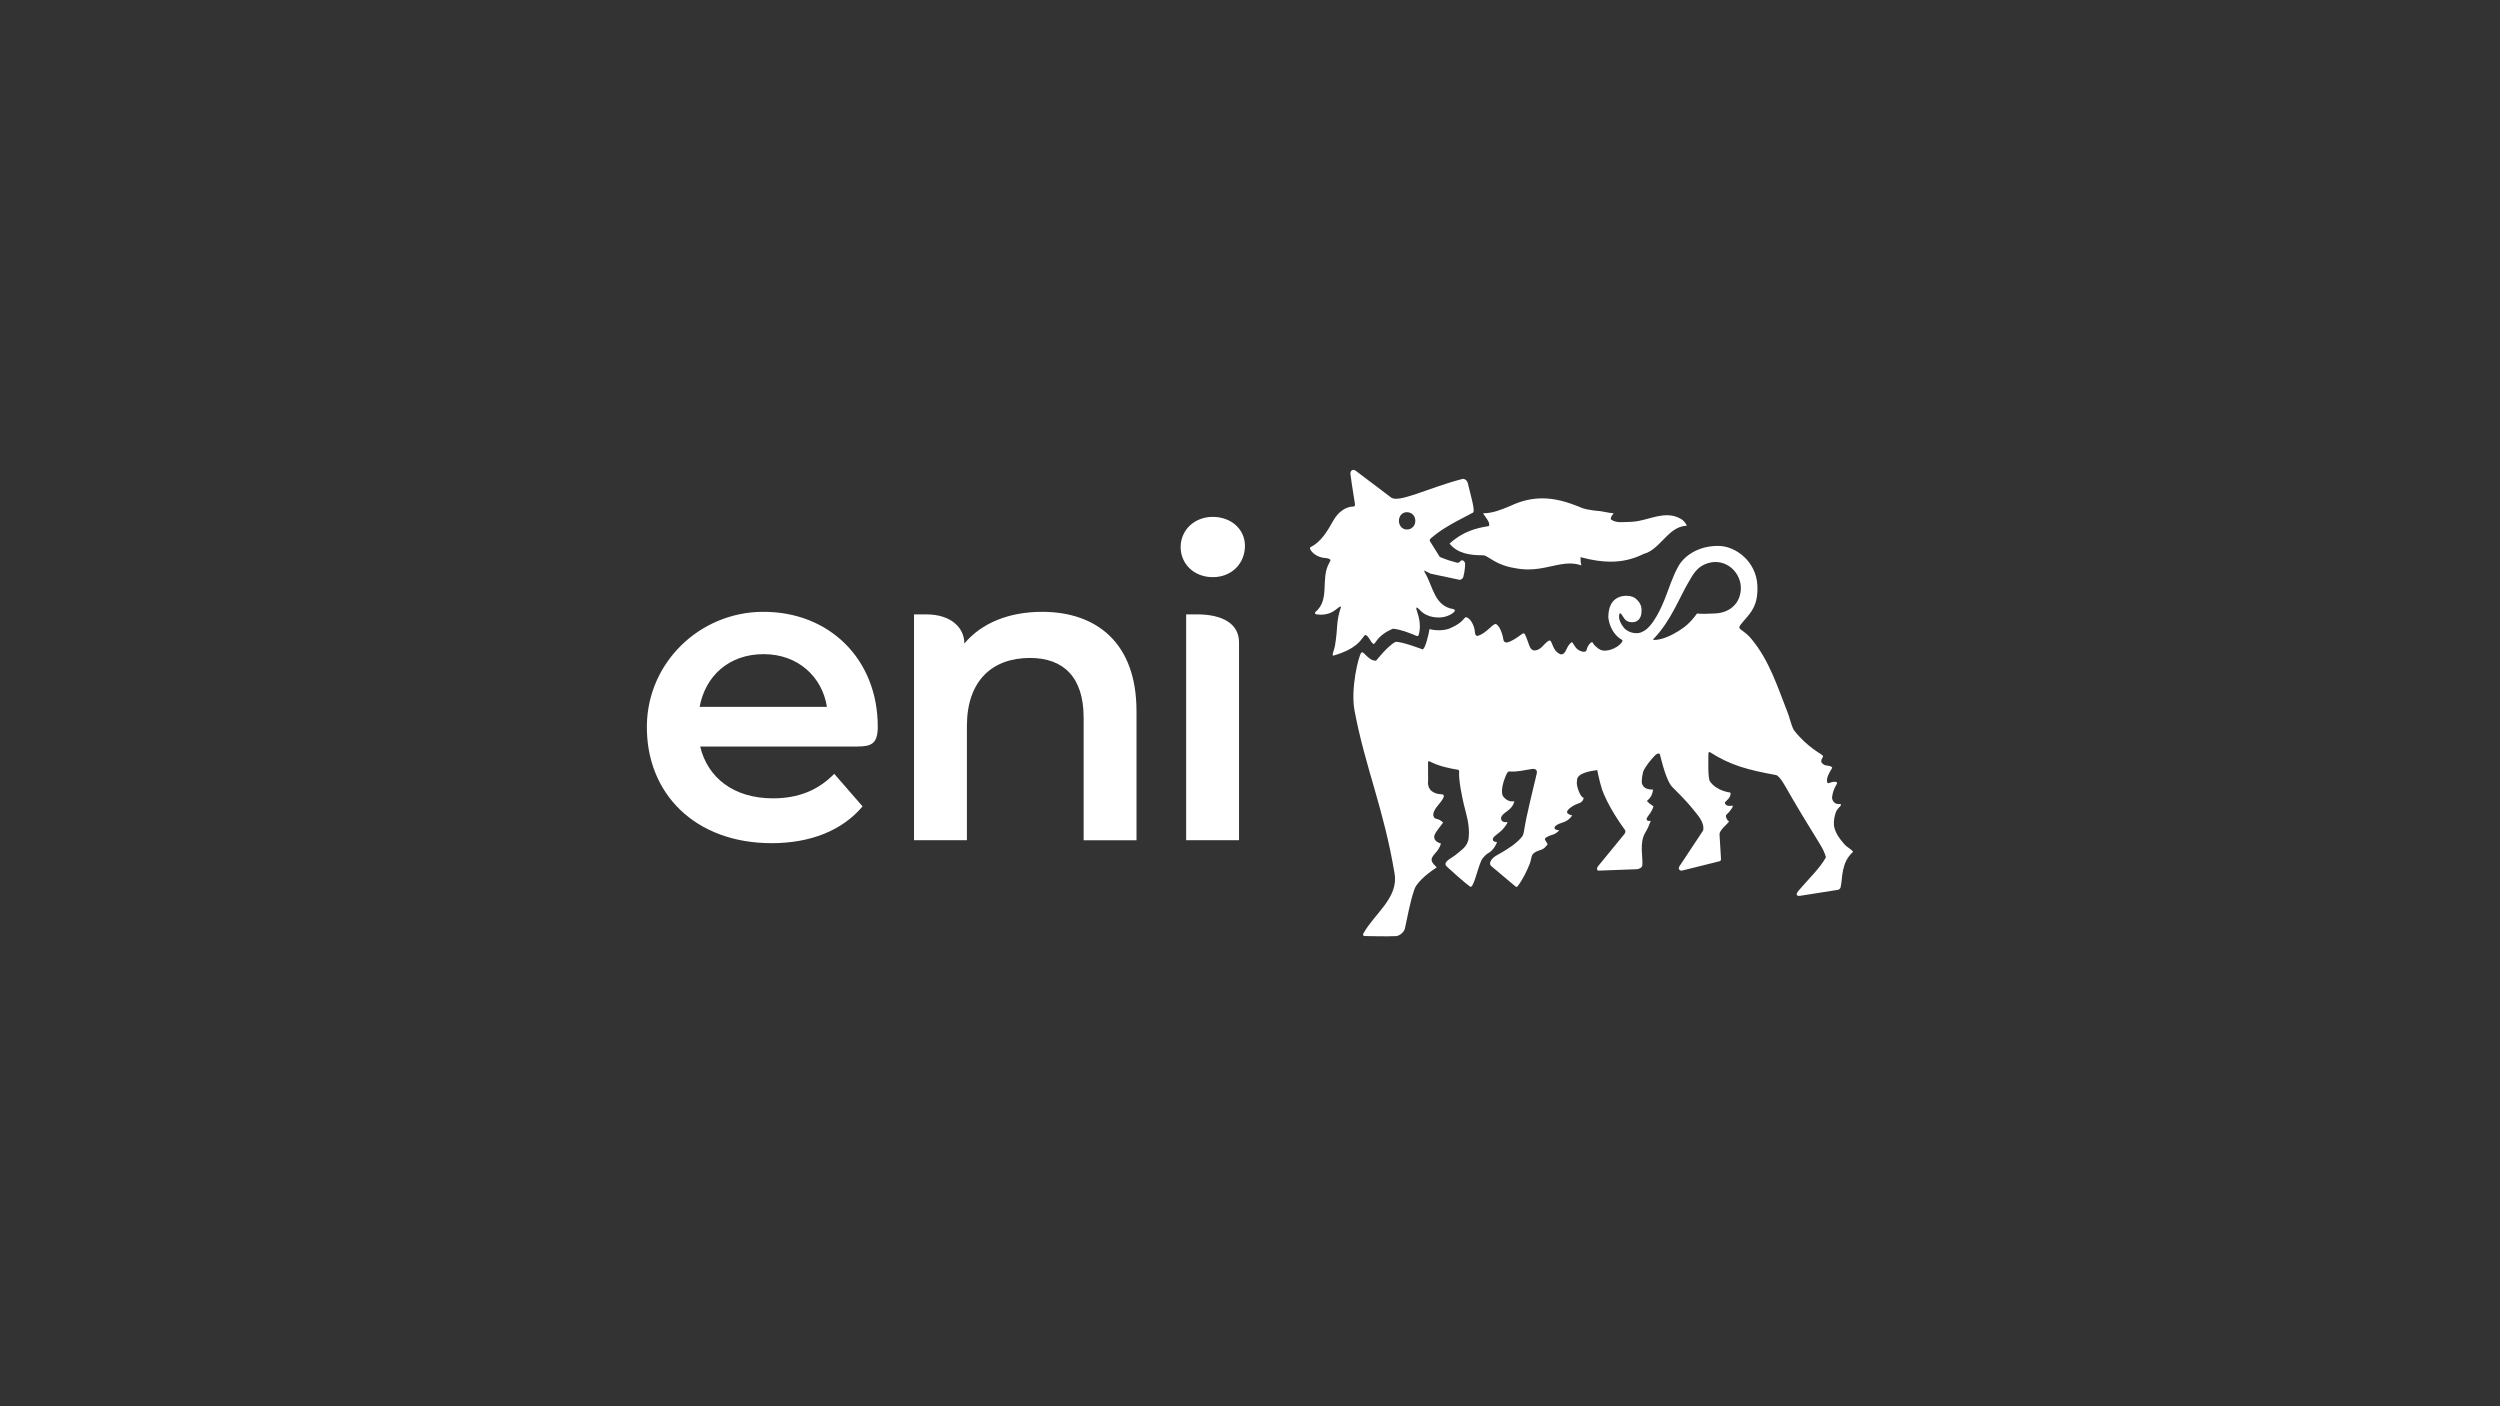
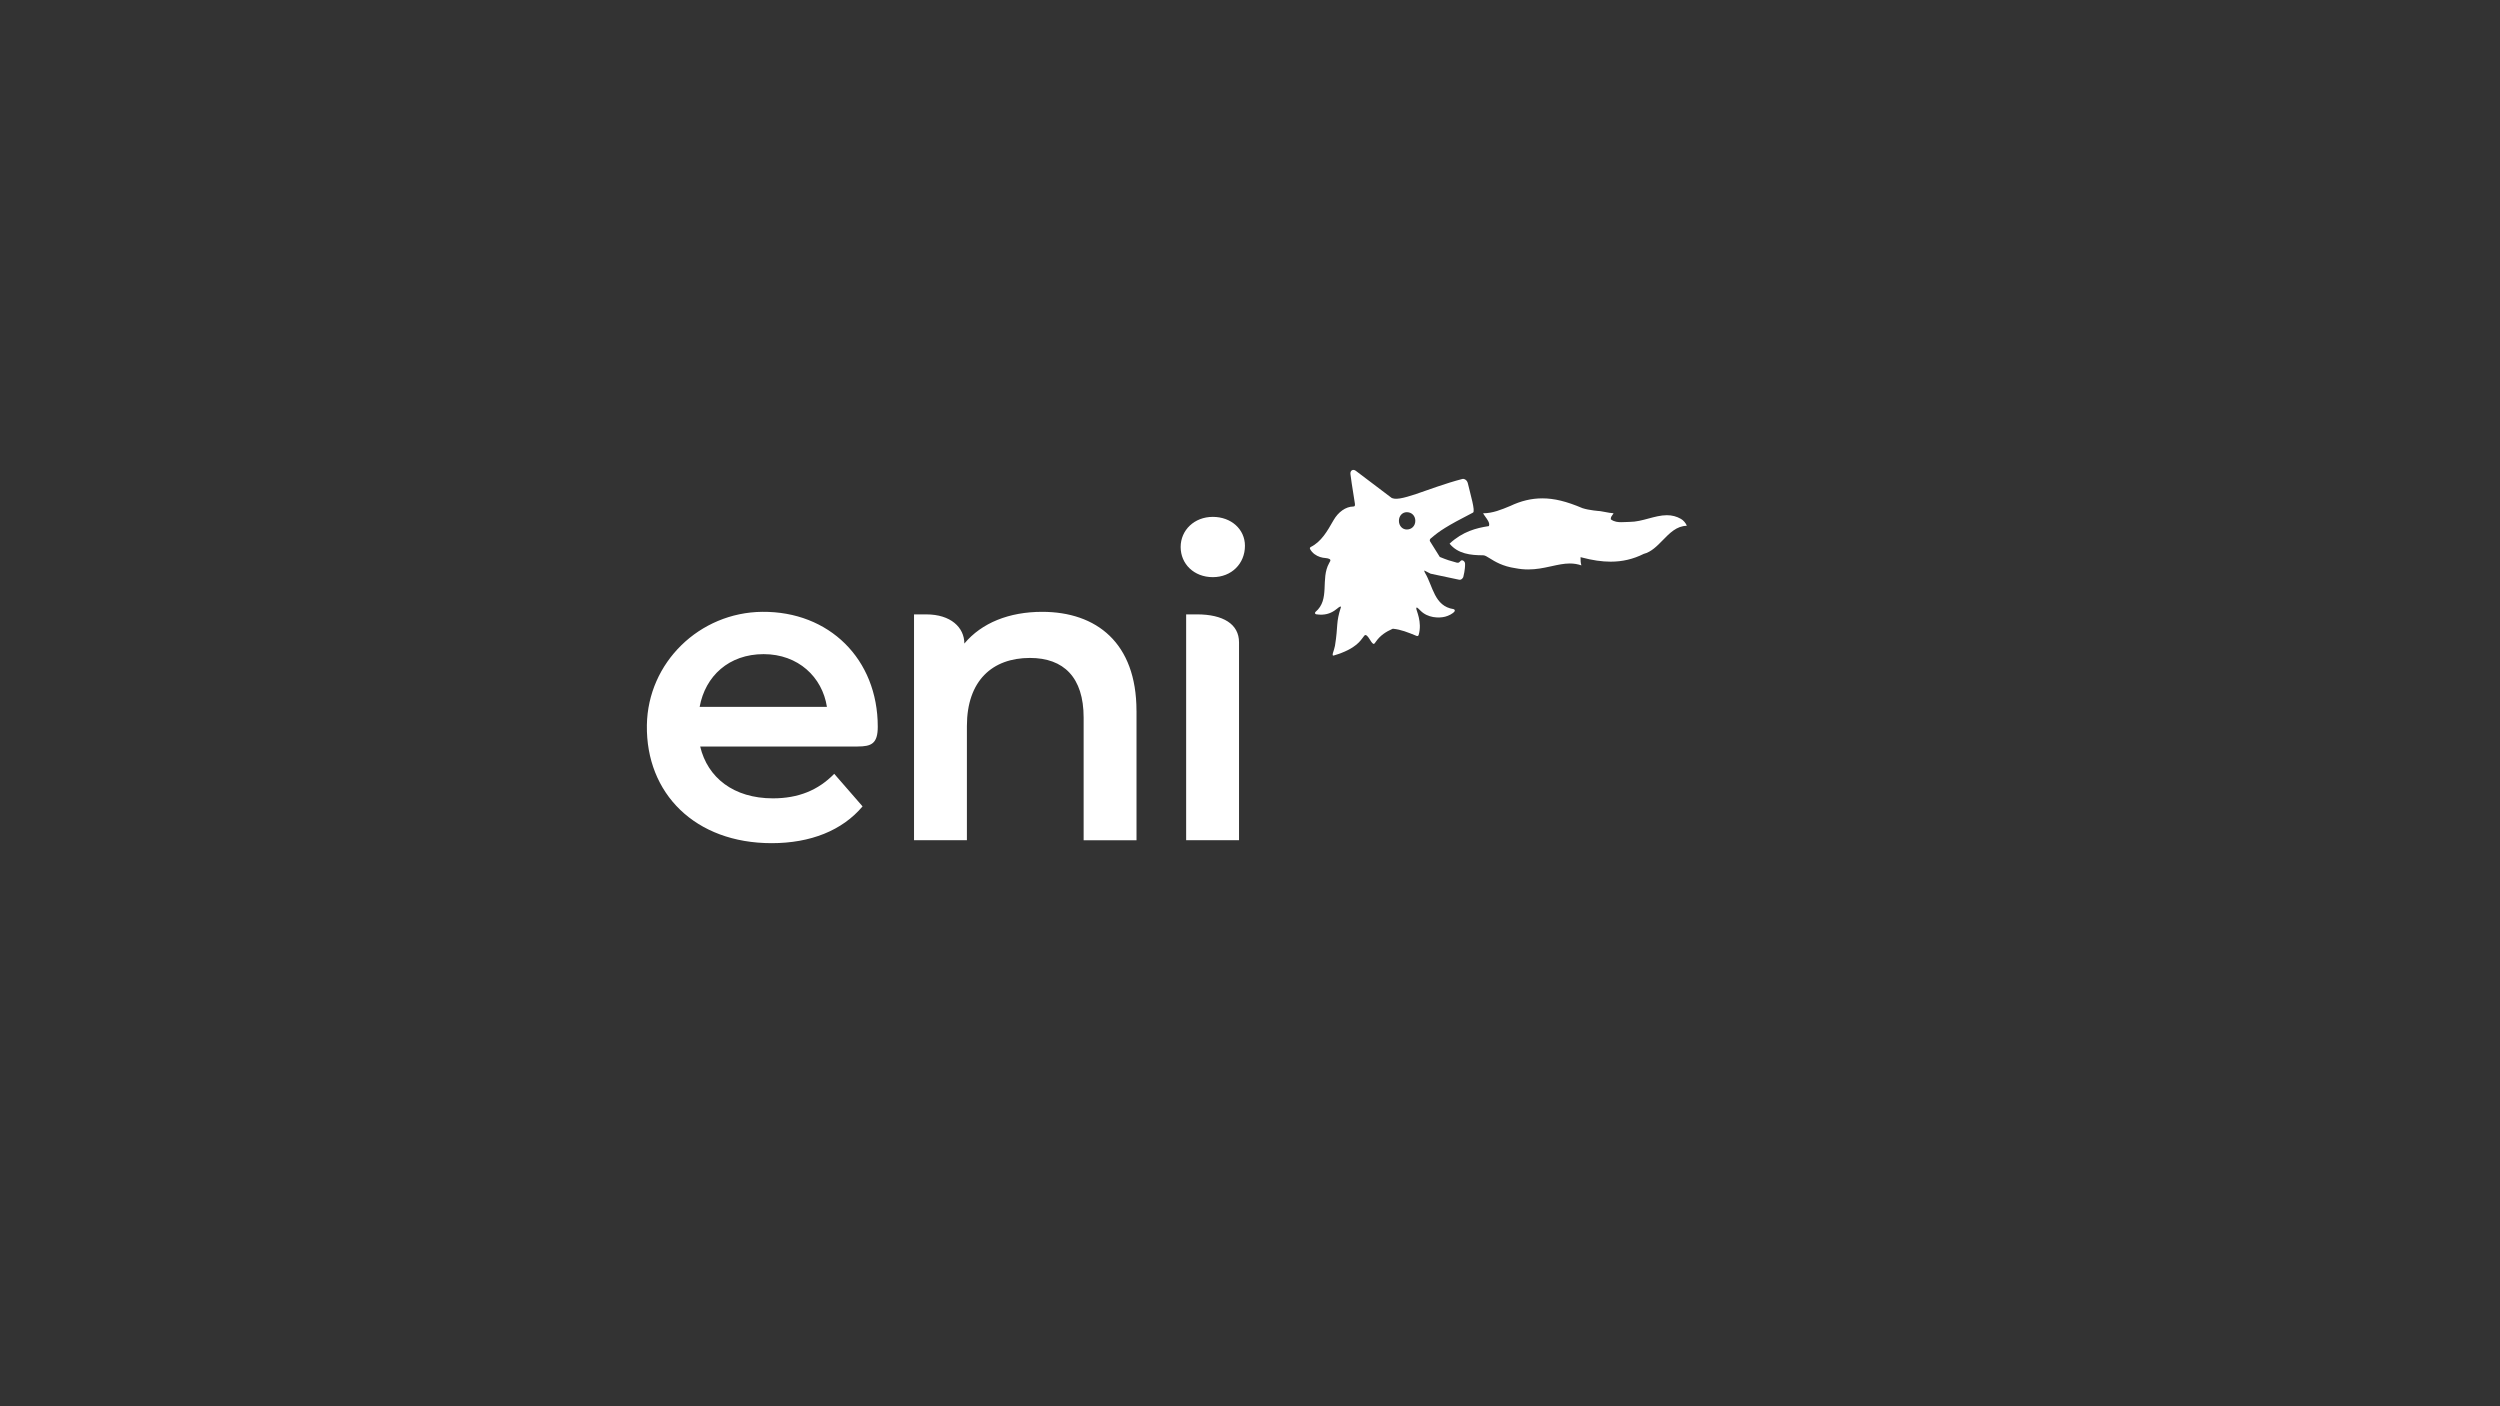
<svg xmlns="http://www.w3.org/2000/svg" id="Ebene_1" viewBox="0 0 1920 1080">
  <rect x="0" y="0" width="1920" height="1080" fill="#333333" stroke="none" />
  <defs>
    <style>
      .cls-1 {
        fill: #fff;
      }
    </style>
  </defs>
  <path class="cls-1" d="M1046.52,489.88c1.47-1.47,1.81-4.85,5.79,1.71.86,1.45,2.14,3.2,2.79,2.89.47.06,1.2-1.12,1.47-1.53,3.51-5.06,7.89-7.77,12.86-9.99.12-.06.29-.08.43-.08,6.05.61,11.17,2.67,18.12,5.52.61.27,1.35-.06,1.53-.69,2.96-10.07-2-19.12-1.81-20.45.18-1.33.84-.67,3.34,1.83,5.44,5.44,13.9,5.83,18.86,4.52,2.55-.65,5.85-2.28,7.16-4,.53-.69.08-1.67-.77-1.81-14.86-2.28-15.7-17.61-21.93-27.95-.35-.59-.67-1.51-.43-1.69l4.75,2.43s21.08,4.51,22,4.65c2.12.33,3.12-2.06,3.12-2.06.16-.63,1.49-5.73,1.37-10.23-.06-2.04-2.28-3.3-3.3-2.26-.39.41-.77.84-1.18,1.14-.53.39-1.22.45-1.85.29-5.4-1.47-7.24-2-13.07-4.38l-7.58-12.13c-.49-1.55.75-2.16,1.24-2.57,5.93-5.1,11.17-8.75,31.84-19.37,1.96-1.02-1.96-13.86-3.93-22.36-.65-2.96-3.08-3.75-4.2-3.47-26.44,6.85-49.92,19.28-55.18,13.92-.08-.08,0,0-.1-.06l-26.58-20.1c-2.2-1.67-4.48-.24-4.14,2.51,1.32,10.36,2.55,16.37,3.42,22.67.2,1.45-.06,2.22-1.08,2.22-6.01,0-11.76,4.32-15.31,10.5-4.93,8.66-9.44,16.55-17.51,20.59-.57.29-.86.98-.55,1.53,1.73,3.26,4.71,5.16,7.68,6.16,3.28,1.1,4.85.43,7.26,1.55.57.24.84.9.61,1.49-.2.53-.57,1.02-.9,1.69-6.83,12.25.98,27.81-10.46,37.45-.69.57-.39,1.69.49,1.81,13.35,2.14,17.49-7.52,19.12-5.69-4.08,12.39-2.08,14.11-4.65,29.9-.57,3.53-3.1,8.09-.88,7.44,17.67-5.16,20.89-12.29,22.16-13.56ZM1080.4,393.36c3.81,0,6.56,2.77,6.56,6.63s-2.75,6.67-6.56,6.67c-3.3,0-6.03-2.77-6.03-6.67s2.73-6.63,6.03-6.63ZM1140.68,396.73c-.43-.57-1.45-1.98-1.67-2.53h.06c7.32,0,14.11-2.83,20.67-5.57h.04c8.34-3.97,16.41-5.89,24.67-5.89,9.23,0,18.49,2.26,31,7.56h.04c4.93,1.63,12.94,2.22,13.41,2.24,1.33.2,2.69.45,4,.71,2.22.43,4.32.82,6.28.92-.14.49-.47.9-.84,1.35-.55.71-1.24,1.59-1.24,2.94v.37l.29.2c2.45,1.75,5.24,2,7.64,2,1.06,0,2.16-.06,3.24-.1,1.08-.06,2.2-.12,3.3-.12,4.87,0,9.76-1.3,14.49-2.59,4.65-1.24,9.44-2.55,14.13-2.55,3.95,0,7.48.94,10.76,2.83,1.71.9,3.98,3.38,4.48,5.32-7.75.08-13.17,5.65-18.43,11.05-4.34,4.44-8.83,9.05-14.58,10.5h-.08l-.06.06c-8.01,4-16.29,5.93-25.32,5.93-6.73,0-13.98-1.06-22.2-3.24l-.88-.24v.92c0,1.77,0,3.32.63,5.42-2.81-.98-5.73-1.47-8.89-1.47-4.59,0-9.15,1.02-13.98,2.08l-1.06.22c-5.44,1.2-10.82,2.28-16.92,2.28-3.28,0-6.44-.31-9.68-.94-9.99-1.43-15.94-5.16-19.87-7.62-2.16-1.35-3.71-2.32-5.06-2.32-9.6,0-19.37-1.08-25.77-8.93,10.03-9.34,20.67-12.03,29.74-13.41l.43-.06.14-.41c.65-2.02-1.26-4.63-2.94-6.91Z" />
-   <path class="cls-1" d="M1416.07,647.89c-7.5-8.64-9.13-14.15-6.5-23.01,1.18-4.04,3.9-5.22,4.26-6.65.1-.47-.35-.88-.83-.79-4.69.79-6.5-3.87-5.87-5.85.47-2.9,1.04-5.3,3.53-9.5.55-.92.13-1.53-.94-1.65-4.44-.45-6.12,2.89-6.54-.33-.37-2.79,1.14-5.81,3.83-10.17.83-1.39-3.78-2.06-4.61-2.12-1.77-.12-3.69-2.02-3.69-2.89.04-3.12,2.12-3.47,1.2-4.57-1.47-1.79-11.58-6.09-22.11-19.49-2.45-4.26-3.22-9.72-5.2-14.43-7.66-19.39-13.64-38.87-27.32-55.51-3.26-3.87-4.36-4.44-8.72-7.77-1.41-1.1-.92-2.26,2.73-6.44,5.79-6.62,11.13-12.15,10.36-27.34-.92-17.9-16.35-30.13-30.11-30.13-16.21,0-26.48,8.34-30.58,15.68-4.67,8.38-7.28,17.43-10.62,25.64-1.63,4.04-8.75,21.47-17.25,24.73-2.28,1.51-9.5,1.85-14-3.24-2.16-2.77-4.79-7.24-3.16-11.09h.49c1.65,1.1,2.47,4.06,4.47,5.56,2.2,1.67,5.97,1.71,8.11.53,2.96-1.65,3.73-4.95,3.73-8.28,0-4.06-1.69-6.6-4.44-9.03-3.06-2.63-9.21-2.71-12.97-1.12-7.93,3.36-7.97,11.9-8.15,15.21.53,5.56,3.32,13.62,10.68,17.63,1.53.82-3.95,7.22-11.99,8.13-2.49.31-4.14,0-6.5-1.61-1.94-1.63-3.22-2.55-4.18-4.5-.63-1.28-3.85,1.69-4.75,5.89-.37,1.73-3.44,1.41-6.03-.12-3.08-1.83-4.26-5.85-5.08-5.99-.82-.12-3.08,2.53-4,4.81-1.43,3.53-3.2,5.3-5.56,4.12-1.86-.94-3.14-2.45-4.1-4.02-1.2-2.1-1.73-4.3-2.57-5.54-.18-.35-.37-.57-.55-.63-.98-.8-4.36,2.69-5.42,3.89-1.35,1.51-3.98,3.91-7.07,3.59-3.59-.37-3.85-6.09-6.81-12.13-.14-.8-1.24-1.22-1.88-.75-5.59,4.04-7.4,5.18-10.62,6.44-3.61,1.41-4.08-1.57-4.08-1.57-.69-5.06-3.38-11.72-6.01-12.23-2.51-.08-7.32,7.4-13.78,9.07-2.18.57-2.22-3.53-2.22-3.57-.28-4.02-3.42-10.33-6.73-10.68-1.75-.2-1.26,3.65-12.19,8.42-4.81,2.1-11.76,1.81-15.84.65-.86,5.16-3.43,15.25-5.32,15.59,0,0-16.47-6.3-20.85-5.73-5.65,2.71-14.88,14.41-14.88,14.41-5.93.29-9.66-7.99-11.33-6.2-2.14,2.3-8.36,27.78-5.24,44.42,8.15,43.56,22.61,75.71,30.8,125.47,3.06,18.53-15.78,30.84-24.01,45.85,0,0-1.1,1.94,1.47,1.94,7.81.06,14.62.41,23.61.04,2.45-.1,6.14-2.79,6.83-5.87,2.12-9.23,3.89-20.26,7.18-29.68,1.14-4.36,7.97-11.23,17.2-17.18.49-.31-5.32-3.71-3.53-7.5.84-1.77,2.06-2.94,3.32-4.44,1.24-1.49,2.55-3.3,3.55-6.38-7.81-2.41-4.55-7.44-4.55-7.44.55-1.37,2.55-3.83,6.18-8.72-4.36-3.89-5.5-2.08-6.85-3.83-1.49-1.96-.71-4.93,2.69-9.13,2.28-2.83,7.48-8.58,2.83-8.75-6.16-.22-11.07-3.47-10.19-10.44l-.06-14.05c0-1.55,1.63-.57,1.63-.57,7.01,3.57,14.6,5.12,21.44,6.24,0,0,.92.16.82,1.39-.47,6.48,2.1,18.67,3.61,25.28,1.39,6.05,4.79,15.47,3.71,25.58-.75,7.07-6.08,9.54-9.68,12.84-2.28,2.08-8.7,4.81-8.11,7.66,0,0,.2,1,1.59,2.12,0,0,12.27,11.33,17.37,14.9,2.49,1.75,5.71-14.19,8.56-20.08,1.24-2.57,4-4.99,5.38-5.73,4.18-2.16,6.42-7.7,6.42-7.7l.06-.84c-3.53.08-3.38-2.36-2.55-3.42.84-1.06,3.04-2.71,4.81-4.14,4.18-3.4,5.89-7.22,5.89-7.22l-.06-.49c-4.59.71-4.93-2.34-4.83-3.16.1-.84.67-2.02,2.71-3.73,1.63-1.37,6.16-3.61,7.54-8.95.14-.51-4.53,1.53-8.56-3.85-2.37-3.14.12-11.6,1.81-15.51,1.35-3.1,1.75-3.79,3.36-3.65,5.16.39,10.17-.81,16.69-1.88,0,0,4.75-1,3.91,3.34-3.2,14.05-7.66,30.52-9.93,45.01,0,0-.45,2.59-1.49,3.77-4.69,5.42-9.6,8.38-14.86,11.6-3.83,2.34-7.52,3.53-9.34,7.46,0,0-.92,2.08.73,3.42l18.57,15.61c.96.82,1.55-.12,1.55-.12,3.77-4.77,7.24-11.9,9.44-17.49,1.41-3.59.71-5.63,2.87-7.87,0,0,1.77-1.43,4.32-2.22,3.04-.94,3.65-1.37,5.61-3.63,1.47-1.67.84-.77-1.18-4.59-.75-1.45,3.2-2.9,3.2-2.9,1.16-.59,2.24-.73,3.46-1.22,1.22-.49,2.61-1.28,4.36-3.18-4.36,0-4.18-2.26-2.83-3.36,3.83-3.14,8.24-1.71,12.6-7.77v-.31c-.92,0-3.14-.77-3.81-2.14-.63-1.77,4.06-5.44,8.81-6.99,4.08-1.3,3.83-4.42,3.83-4.42-2.49-.06-6.03-9.93-4.99-12.76-.86-6.24,11.13-7.87,15.51-8.42,0,0,1.45,7.42,3.12,13.01,4.22,14.07,17.16,31.52,17.16,31.52.69.92,2.22,2.36.61,4.55l-20.3,24.79c-1.02,1.2-1.2,3.34.55,3.34l29.5-1.1c2.08-.27,3.77-1.43,3.95-2.75.77-5.77-2.51-17.29,2.26-25.24,1.9-3.18,2.9-5.5,4.26-9.13,0,0-5.87,1.02-1.59-4.34,1.51-1.92,2.81-4.04,3.69-6.83,0,0-2.49-1.51-4.61-3.55-.86-.82.37-1.33.37-1.33,1.1-1,1.92-1.98,2.55-3.22.63-1.22,1.08-2.73,1.39-4.75-6.65.12-8.05-2.98-8.62-4.91-.35-1.18.24-7.77,1.61-10.29,1.49-2.75,4.69-7.18,8.48-11.07,1.55-1.45,3.36-2.2,3.83-.45,1.26,4.57,4.89,20.94,10.07,25.4,0,0,9.27,8.89,15.39,16.57,3.47,4.34,8.81,9.89,7.71,15.96l-.88,1.45-17.31,26.15s-1.04,1.51-.31,2.51c.67.92,1.63,1.04,2.28.88l28.23-7.03s.92-.16,1.37-.69c.29-.35.29-.96.29-.96l-1.14-19.12c-.08-3.22,5.73-7.73,7.05-9.46.26-.35.16-.65-.2-.88-1.33-.82-2.53-3.83-1.61-4.69,3.87-3.63,5.83-7.26,4.61-7.03-2.18.41-4.83.33-5.63-1.69-.41-.98.63-1.61.63-1.61,3.04-2.59,3.63-4.55,3.63-5.67,0-.73-.24-1.12-.24-1.12,0,0-10.48-1.02-15.61-8.62-1.71-2.55-1.18-17.22-1.16-21.3,0,0-.04-1.45,1.1-1.12,15.84,10.17,29.27,13.66,50.55,17.57,0,0,2.22-.43,7.24,8.4,8.79,15.49,17.45,29.64,26.87,44.89,2.2,3.57,3.73,6.85,4.5,9.93-4.93,8.89-14.1,17.33-21.12,25.75-2.71,3.28-.92,4.16,1.45,3.79l28.76-4.53s1.76-.18,2.23-2.24c1.55-6.89.18-18.65,9.55-27.03-2.2-2.79-4.04-2.71-7.14-6.26v.02ZM1317.58,471.11c-11.19.63-14.25.06-14.25.06-5.54,7.54-9.34,10.38-14.39,13.56-5.71,3.57-12.8,6.77-18.77,6.77-.67-.04-.53-.59-.16-.96.43-.45.71-.69.71-.69,12.54-13.31,19.53-31.68,25.58-41.87,3.71-6.24,6.58-13.03,16.06-15.66,13.35-3.71,25.28,7.62,24.6,20.34-.55,10.48-8.07,17.82-19.39,18.45Z" />
  <path class="cls-1" d="M658.68,573.32h-120.94c5.65,23.87,25.66,39.81,55.85,39.81,19.49,0,34.76-6.18,47.09-18.84l21.77,25.01c-15.59,18.51-39.95,28.25-69.84,28.25-58.75,0-96.6-38.14-95.81-90.63.73-48.19,40.48-86.61,88.67-87.04,51.17-.45,88.65,36.14,88.65,88.25,0,12.99-4.89,15.17-15.45,15.17v.02ZM537.33,542.88h97.75c-3.55-22.87-22-40.5-48.62-40.5s-44.79,16.78-49.13,40.5ZM872.84,545.9v99.4h-40.61v-94.2c0-30.86-15.27-45.8-41.26-45.8-28.91,0-48.39,17.53-48.39,52.29v87.69h-40.61v-173.43h9.42c18.79,0,29.23,10.03,29.23,22.4,13.31-15.92,34.43-24.36,59.77-24.36,41.56,0,72.43,23.71,72.43,75.99l.02.02ZM906.74,420.1c0-12.96,10.5-23.14,24.69-23.14s24.69,9.56,24.69,22.22c0,13.58-10.19,24.07-24.69,24.07s-24.69-10.19-24.69-23.14v-.02ZM910.96,471.84h8.3c20.1,0,32.31,7.46,32.31,21.45v151.99h-40.61v-173.43Z" />
</svg>